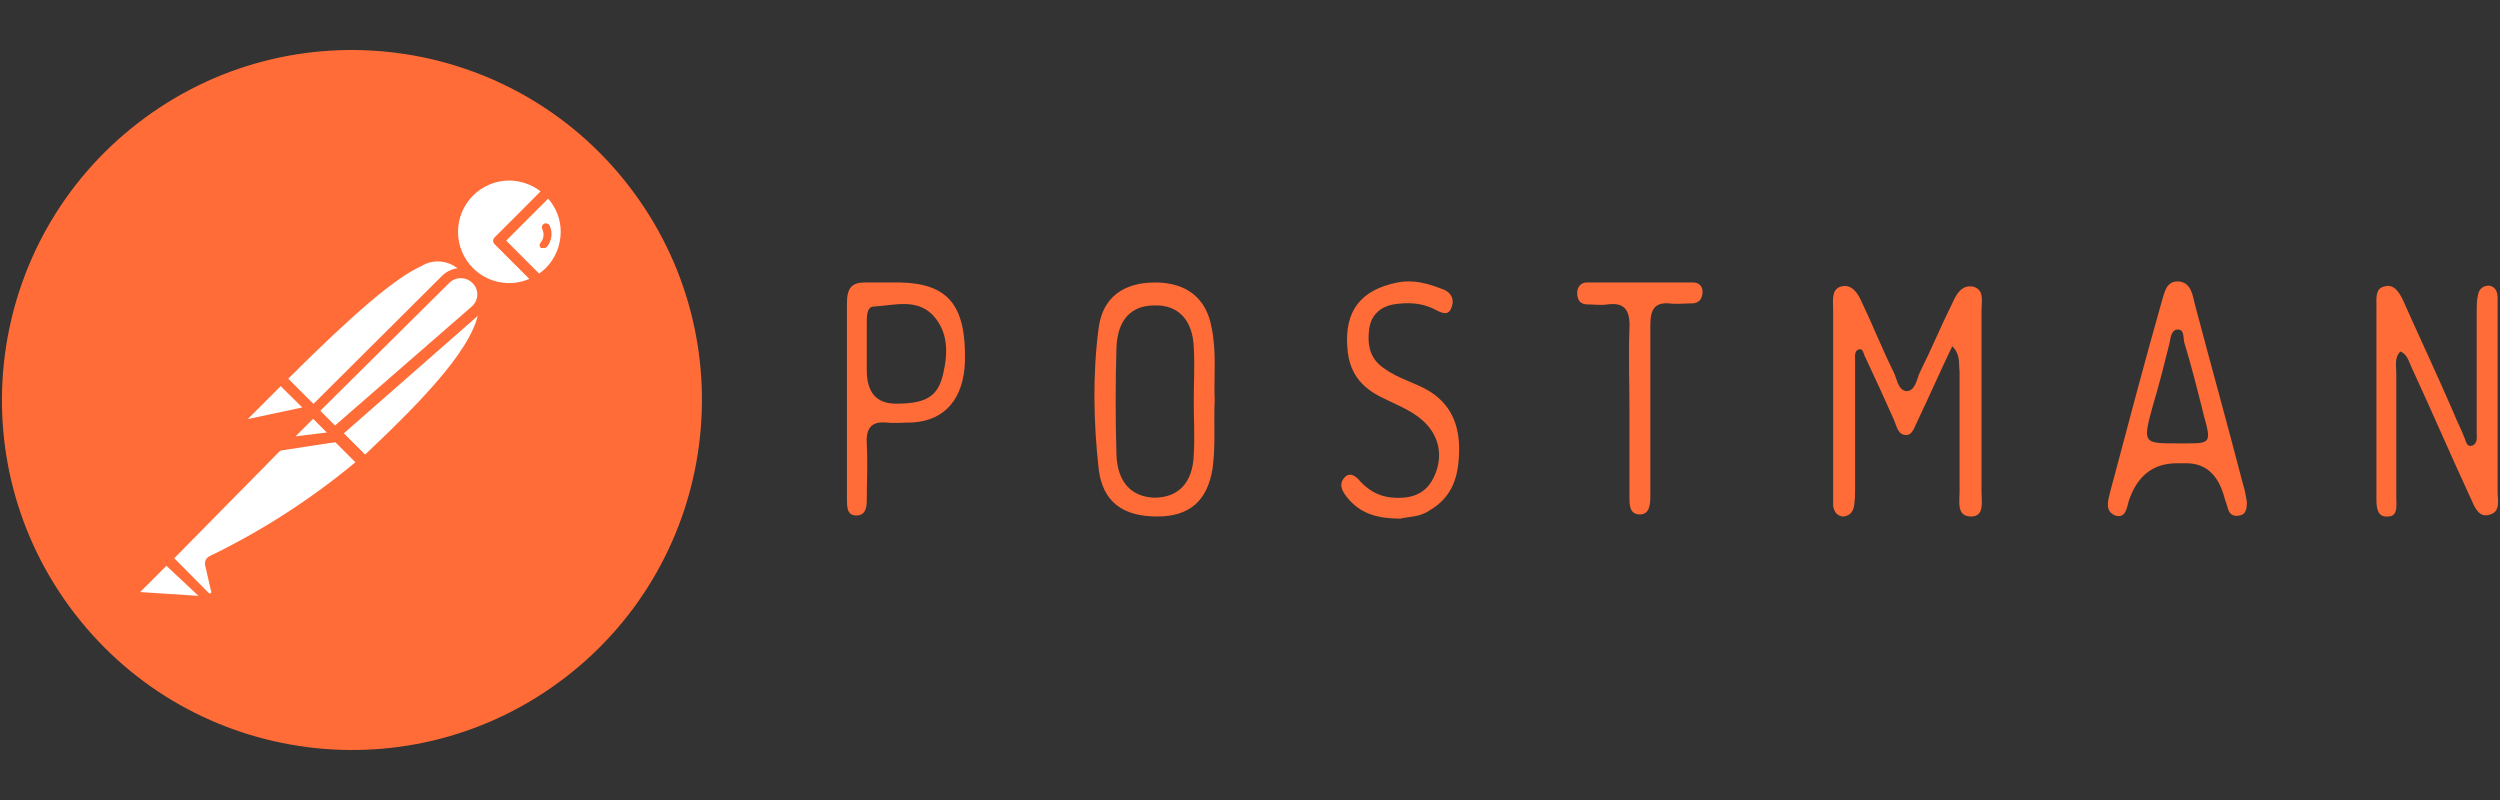
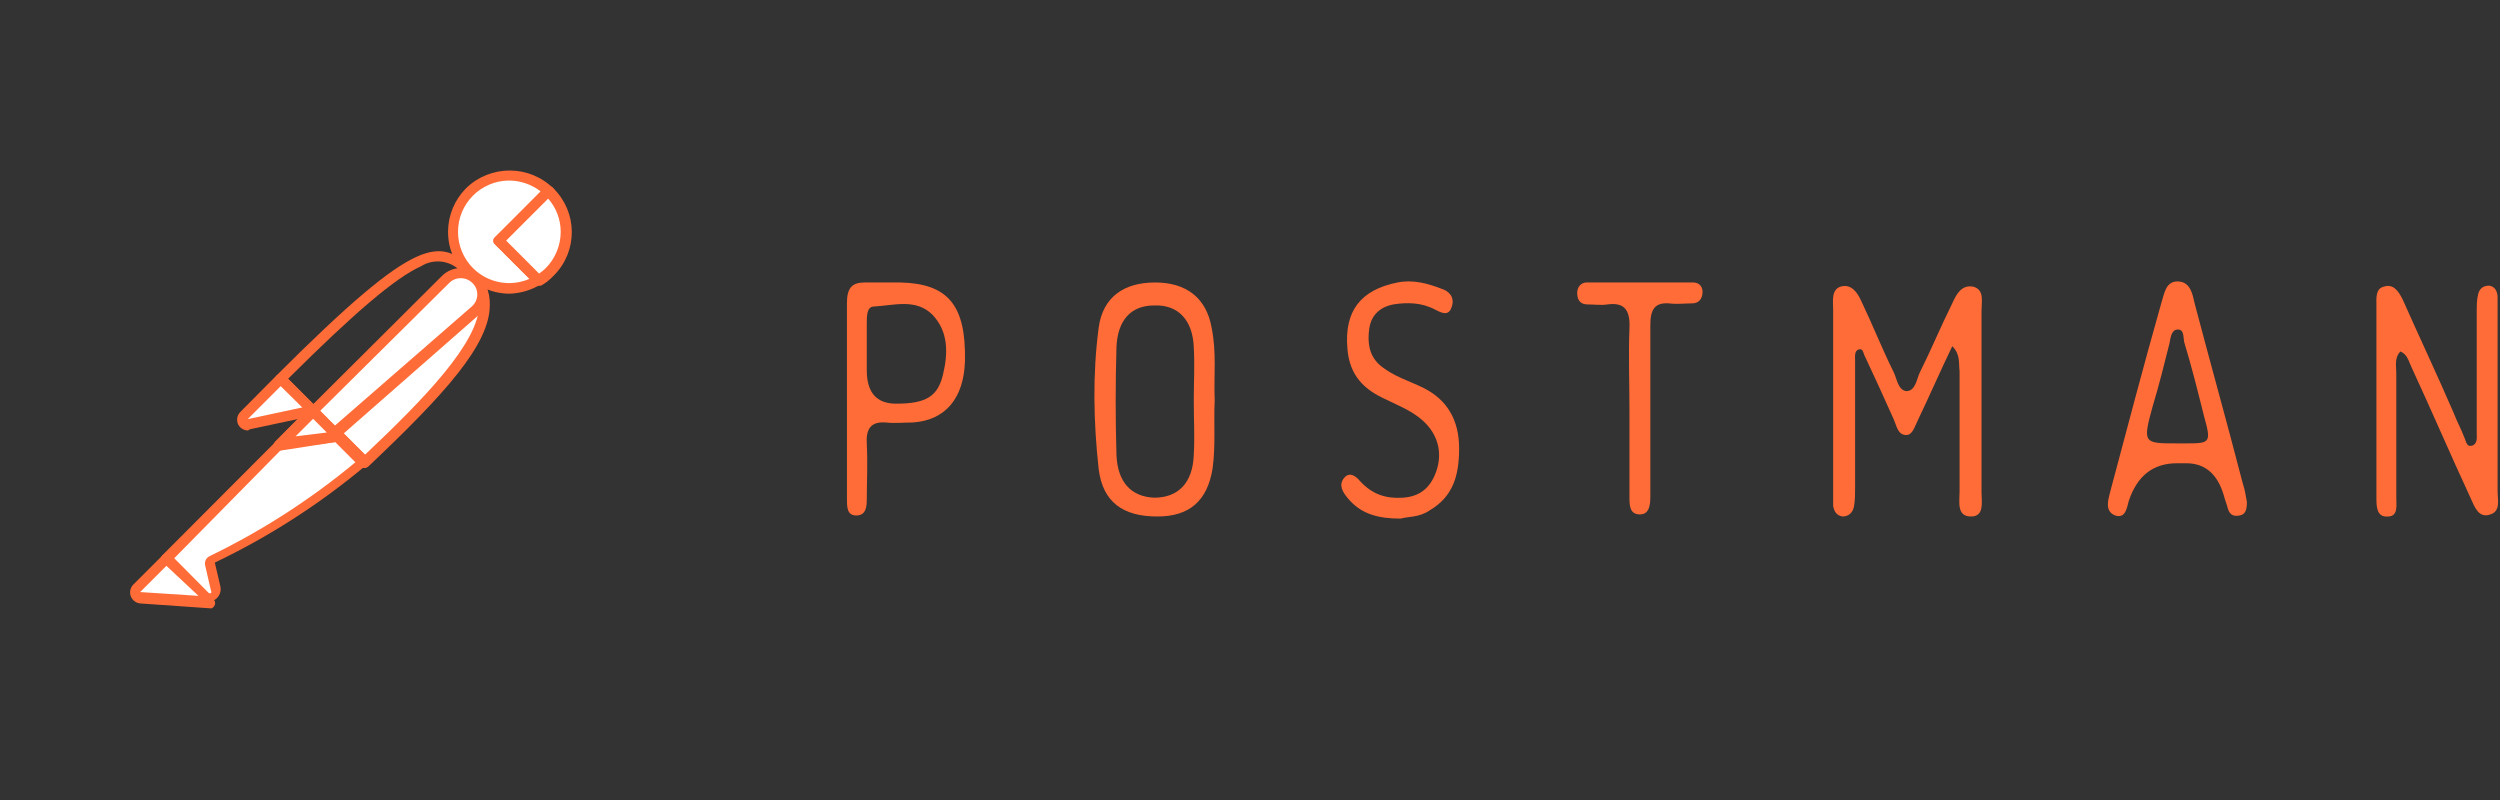
<svg xmlns="http://www.w3.org/2000/svg" id="Layer_1" viewBox="0 0 125 40">
  <rect x="0" y="0" width="125" height="40" fill="#333333" stroke="none" />
  <defs>
    <style>.cls-1{fill:#fff;}.cls-2{fill:#ff6c37;}</style>
  </defs>
  <g id="g1038">
    <g id="g997">
-       <path id="path18" class="cls-2" d="M31.447,9.304C25.54,1.655,14.55.243,6.901,6.15-.748,12.057-2.16,23.047,3.747,30.696c5.907,7.649,16.897,9.061,24.546,3.154.001-.001.003-.002.004-.003,7.646-5.908,9.056-16.895,3.15-24.543Z" />
-       <path id="path20" class="cls-1" d="M23.5,13.65l-7.379,7.437-2.085-2.144c7.262-7.262,7.991-6.606,9.464-5.293Z" />
      <path id="path22" class="cls-2" d="M16.121,21.291h0c-.065-.002-.128-.028-.175-.073l-2.1-2.1c-.098-.102-.098-.263,0-.365,7.16-7.16,8.137-6.825,9.829-5.293.057.046.09.116.087.19.011.072-.017.144-.073.19l-7.379,7.379c-.052.047-.119.073-.19.073ZM14.4,18.943l1.721,1.721,7-7c-.5-.627-1.392-.778-2.071-.35-1.269.569-3.31,2.304-6.65,5.629Z" />
      <path id="path24" class="cls-1" d="M18.235,23.143l-2.012-2.056,7.379-7.291c1.983,1.94-.963,5.177-5.366,9.348Z" />
      <path id="path26" class="cls-2" d="M18.235,23.405h0c-.065-.005-.126-.031-.175-.073l-2.056-2.012c-.031-.075-.031-.159,0-.233-.022-.061-.022-.128,0-.19l7.379-7.379c.107-.1.273-.1.379,0,.484.445.75,1.078.729,1.735,0,1.969-2.246,4.448-6.066,8.064-.051.051-.118.081-.19.087ZM16.602,21.087l1.648,1.648c2.917-2.756,5.702-5.6,5.716-7.525.016-.408-.119-.808-.379-1.123l-6.985,7Z" />
      <path id="path28" class="cls-1" d="M14.094,18.987l1.458,1.458c.036.032.04.087.008.123-.002.003-.005.005-.008.008l-3.077.656c-.158.034-.312-.067-.346-.225-.021-.099.011-.201.083-.271l1.794-1.779s.058,0,.087.029Z" />
      <path id="path30" class="cls-2" d="M12.402,21.524c-.198-.002-.38-.107-.481-.277-.115-.217-.074-.484.102-.656l1.779-1.794c.133-.119.334-.119.467,0l1.458,1.458c.087.082.12.206.087.321-.034.117-.129.206-.248.233l-3.077.656-.087.058ZM14.035,19.308l-1.648,1.648h0l2.727-.583-1.079-1.065Z" />
      <path id="path32" class="cls-1" d="M27.422,9.552c-1.124-1.085-2.915-1.053-4.0.071s-1.053,2.915.071,4c.92.888,2.322,1.048,3.419.391l-1.983-1.983,2.494-2.479Z" />
      <path id="path34" class="cls-2" d="M25.454,14.685c-1.707-.022-3.073-1.425-3.051-3.132.011-.799.33-1.564.892-2.132,1.214-1.193,3.161-1.193,4.375,0,.105.088.118.245.03.349-.009.011-.019.021-.03.03l-2.362,2.231,1.794,1.764c.059.057.086.138.073.219-.009.077-.052.147-.117.19-.482.302-1.036.468-1.604.481ZM25.454,9.027c-1.417.007-2.561,1.162-2.553,2.58.003.673.271,1.318.745,1.795.742.746,1.865.96,2.829.54l-1.721-1.721c-.057-.046-.09-.116-.087-.19.002-.068.034-.132.087-.175l2.275-2.289c-.452-.347-1.005-.536-1.575-.54Z" />
      <path id="path36" class="cls-1" d="M27.466,9.596h0l-2.494,2.479,1.983,1.983c.2-.115.386-.252.554-.408,1.081-1.142,1.061-2.935-.044-4.054Z" />
      <path id="path38" class="cls-2" d="M26.912,14.277c-.066.004-.131-.023-.175-.073l-1.983-1.983c-.057-.046-.09-.116-.087-.19.002-.068.034-.132.087-.175l2.479-2.435c.08-.121.243-.154.364-.074.029.019.054.044.074.074h0c1.208,1.184,1.228,3.123.044,4.331-.015.015-.029.03-.044.044-.172.182-.368.339-.583.467-.054.028-.117.033-.175.015ZM25.308,12.031l1.648,1.648c.113-.079.221-.167.321-.263.484-.483.757-1.139.758-1.823.001-.612-.222-1.203-.627-1.662l-2.1,2.1Z" />
      <path id="path40" class="cls-1" d="M23.806,13.956h0c-.41-.385-1.048-.385-1.458,0l-6.606,6.591,1.094,1.108,6.985-6.125c.431-.411.447-1.095.036-1.526-.016-.017-.033-.033-.05-.049Z" />
      <path id="path42" class="cls-2" d="M16.777,21.918c-.065-.002-.128-.028-.175-.073l-1.108-1.108c-.098-.102-.098-.263,0-.365l6.606-6.577c.524-.523,1.372-.523,1.896,0h0c.263.262.405.621.394.992-.015.369-.178.716-.452.963l-6.985,6.125c-.051.036-.113.052-.175.044ZM16.004,20.547l.729.744,6.854-5.964c.17-.147.271-.359.277-.583.009-.226-.082-.445-.248-.598-.319-.317-.833-.317-1.152,0l-6.46,6.402Z" />
      <path id="path44" class="cls-1" d="M10.623,28.057c-.039.052-.039.123,0,.175l.292,1.269c.033.199-.102.386-.3.419-.107.018-.216-.013-.298-.084l-1.998-1.925,6.227-6.271h2.158l1.458,1.458c-2.275,1.989-4.811,3.657-7.539,4.958Z" />
      <path id="path46" class="cls-2" d="M10.492,30.201c-.165-.003-.322-.071-.438-.19l-1.91-1.91c-.057-.046-.09-.116-.087-.19.002-.068.034-.132.087-.175l6.271-6.285c.035-.037.081-.063.131-.073h2.173c.057-.02.118-.02.175,0l1.458,1.458c.056.052.084.128.073.204.002.073-.03.144-.087.19l-.117.102c-2.284,1.904-4.797,3.516-7.481,4.798l.277,1.181c.081.337-.127.675-.464.756-.044.011-.089.016-.134.017l.073.117ZM8.713,27.912l1.721,1.735c.033.03.083.03.117,0,.022-.03.022-.072,0-.102l-.292-1.269c-.047-.188.044-.383.219-.467h0c2.611-1.264,5.06-2.841,7.291-4.696l-1.196-1.196h-1.954l-5.906,5.994Z" />
      <path id="path48" class="cls-1" d="M6.817,29.414l1.458-1.458,2.246,2.246-3.573-.248c-.161-.012-.281-.151-.27-.312.007-.094.058-.178.139-.228Z" />
      <path id="path50" class="cls-2" d="M10.565,30.42h0l-3.558-.248c-.305-.029-.528-.299-.5-.604.012-.124.064-.24.15-.33h0l1.458-1.458c.102-.098.263-.098.365,0l2.231,2.231c.063.087.063.205,0,.292-.034.055-.085.096-.146.117ZM7.007,29.603l2.917.19-1.604-1.502-1.312,1.312Z" />
      <polygon id="polygon52" class="cls-1" points="16.908 21.816 13.963 22.268 15.669 20.576 16.908 21.816" />
      <path id="path54" class="cls-2" d="M13.963,22.545c-.1.003-.192-.055-.233-.146-.063-.087-.063-.205,0-.292l1.692-1.706c.107-.1.273-.1.379,0l1.24,1.24c.05.08.05.182,0,.263-.023.099-.104.174-.204.19l-2.917.452h.044ZM15.669,20.956l-.948.948,1.633-.248-.685-.7Z" />
      <path id="path56" class="cls-1" d="M16.908,21.816l-2.056.263c-.141.032-.282-.056-.314-.198-.02-.086.005-.176.066-.24l1.065-1.065,1.24,1.24Z" />
      <path id="path58" class="cls-2" d="M14.794,22.356c-.194-.002-.372-.107-.467-.277-.114-.205-.079-.461.087-.627l1.065-1.065c.107-.1.273-.1.379,0l1.24,1.24c.105.1.109.266.01.371-.045.047-.105.076-.17.081l-2.042.263-.102.015ZM14.794,21.816h0l1.546-.19-.685-.685-.875.875h.015Z" />
-       <path id="path60" class="cls-2" d="M27.481,11.273c-.057-.095-.176-.133-.277-.087-.1.051-.14.174-.089.275 0.0.001.001.002.001.002.102.215.074.469-.073.656-.076.071-.081.191-.009.268.003.003.006.006.009.009.037.015.079.015.117,0,.069.018.142-.005.19-.058.245-.3.296-.714.131-1.065Z" />
    </g>
    <g id="g46">
      <g id="g44">
        <path id="path30-9" class="cls-2" d="M97.613,17.311c-.627,1.306-1.149,2.507-1.724,3.709-.157.313-.261.731-.575.731-.418,0-.47-.418-.627-.784-.47-1.045-.94-2.09-1.41-3.082-.104-.157-.104-.47-.313-.418-.261.052-.209.366-.209.575v6.321c0,.313,0,.627-.052.94s-.261.522-.575.522c-.313-.052-.418-.261-.47-.522v-9.821c0-.418-.104-.993.366-1.149.522-.157.836.261,1.045.731.575,1.202,1.045,2.403,1.619,3.552.157.313.209.888.627.94.47,0,.522-.627.679-.94.575-1.149,1.045-2.298,1.619-3.448.209-.47.47-.94,1.045-.836.575.157.418.731.418,1.202v9.089c0,.47.157,1.202-.522,1.202-.731,0-.575-.731-.575-1.254v-6.007c-.052-.418.052-.836-.366-1.254h0Z" />
        <path id="path32-1" class="cls-2" d="M120.023,17.572c-.313.313-.209.731-.209,1.097v6.216c0,.366.104.94-.418.94-.575.052-.575-.522-.575-.94v-9.612c0-.366-.052-.836.366-.94.47-.157.731.209.94.627.836,1.881,1.724,3.761,2.56,5.694.157.418.366.784.522,1.202.104.209.104.522.418.418.261-.104.209-.418.209-.627v-6.112c0-.261,0-.47.052-.731.052-.366.261-.522.575-.522.313.052.418.313.418.627v9.664c0,.418.157.993-.366,1.149-.575.209-.784-.366-.993-.836-.993-2.142-1.933-4.336-2.925-6.477-.157-.313-.209-.679-.575-.836Z" />
        <path id="path34-7" class="cls-2" d="M60.734,20.027c-.052,1.149.052,2.246-.104,3.395-.261,1.619-1.149,2.403-2.769,2.403-1.724,0-2.716-.731-2.925-2.351-.261-2.351-.313-4.754,0-7.104.209-1.515,1.254-2.246,2.821-2.246s2.56.784,2.821,2.246c.261,1.254.104,2.455.157,3.657ZM59.689,20.027c0-.888.052-1.776,0-2.664-.052-1.358-.784-2.142-1.985-2.09-1.149,0-1.828.731-1.881,2.09-.052,1.776-.052,3.604,0,5.38.052,1.358.731,2.09,1.881,2.142,1.202,0,1.933-.731,1.985-2.142.052-.888,0-1.776,0-2.716Z" />
        <path id="path36-4" class="cls-2" d="M112.344,25.095c0,.366-.052.627-.366.679-.261.052-.47,0-.575-.313-.052-.209-.157-.47-.209-.679q-.47-1.619-1.881-1.619h-.47q-1.776,0-2.403,1.881c-.104.366-.157.888-.679.731-.522-.209-.366-.731-.261-1.149.836-3.134,1.672-6.321,2.56-9.455.157-.47.209-1.149.888-1.097.575.052.679.627.784,1.097.784,2.978,1.619,5.955,2.403,8.985.104.313.157.627.209.94ZM108.844,22.169h.522c1.149,0,1.202-.052.836-1.358-.313-1.254-.627-2.507-.993-3.709-.052-.261,0-.627-.313-.627s-.366.366-.418.679c-.261,1.045-.522,2.09-.836,3.134-.522,1.881-.47,1.881,1.202,1.881Z" />
        <path id="path38-1" class="cls-2" d="M42.346,20.027v-4.858c0-.784.261-1.045.888-1.045h1.776c2.403.052,3.291,1.149,3.239,3.918-.052,1.881-.993,2.978-2.612,3.082-.47,0-.888.052-1.358,0-.731-.052-.993.313-.94,1.097.052.94,0,1.881,0,2.769,0,.366-.052.784-.522.784s-.47-.418-.47-.836c0-1.619,0-3.291,0-4.91ZM44.801,20.184c1.515,0,2.09-.366,2.351-1.463.261-1.097.261-2.142-.522-2.978-.836-.836-1.933-.47-2.925-.418-.366,0-.366.47-.366.836v2.351q0,1.672,1.463,1.672Z" />
        <path id="path40-0" class="cls-2" d="M70.032,25.93c-1.097,0-1.985-.209-2.664-1.045-.209-.261-.47-.627-.157-.993.261-.313.575-.104.784.157.627.679,1.306.888,2.142.836.784-.052,1.358-.418,1.672-1.306s.104-1.724-.47-2.351-1.306-.888-2.037-1.254c-1.045-.47-1.828-1.149-1.933-2.56-.157-1.881.679-2.925,2.507-3.291.784-.157,1.515.052,2.194.313.366.104.679.418.522.888-.157.522-.522.313-.836.157-.679-.366-1.41-.366-2.09-.261-.575.104-1.097.47-1.202,1.202-.104.731,0,1.358.522,1.828.679.575,1.463.784,2.194,1.149,1.149.575,1.776,1.567,1.776,3.03,0,1.358-.313,2.403-1.463,3.082-.522.366-1.097.313-1.463.418Z" />
        <path id="path42-6" class="cls-2" d="M81.472,20.445c0-1.358-.052-2.664,0-4.022.052-.993-.313-1.306-1.097-1.202-.313.052-.679,0-.993,0s-.522-.157-.522-.575c0-.313.209-.522.47-.522h5.328c.261,0,.47.157.47.47,0,.366-.209.575-.522.575-.366,0-.784.052-1.149,0-.731-.052-.94.313-.94,1.097v8.567c0,.418-.052.888-.522.888-.522,0-.522-.47-.522-.888v-4.388Z" />
      </g>
    </g>
  </g>
</svg>